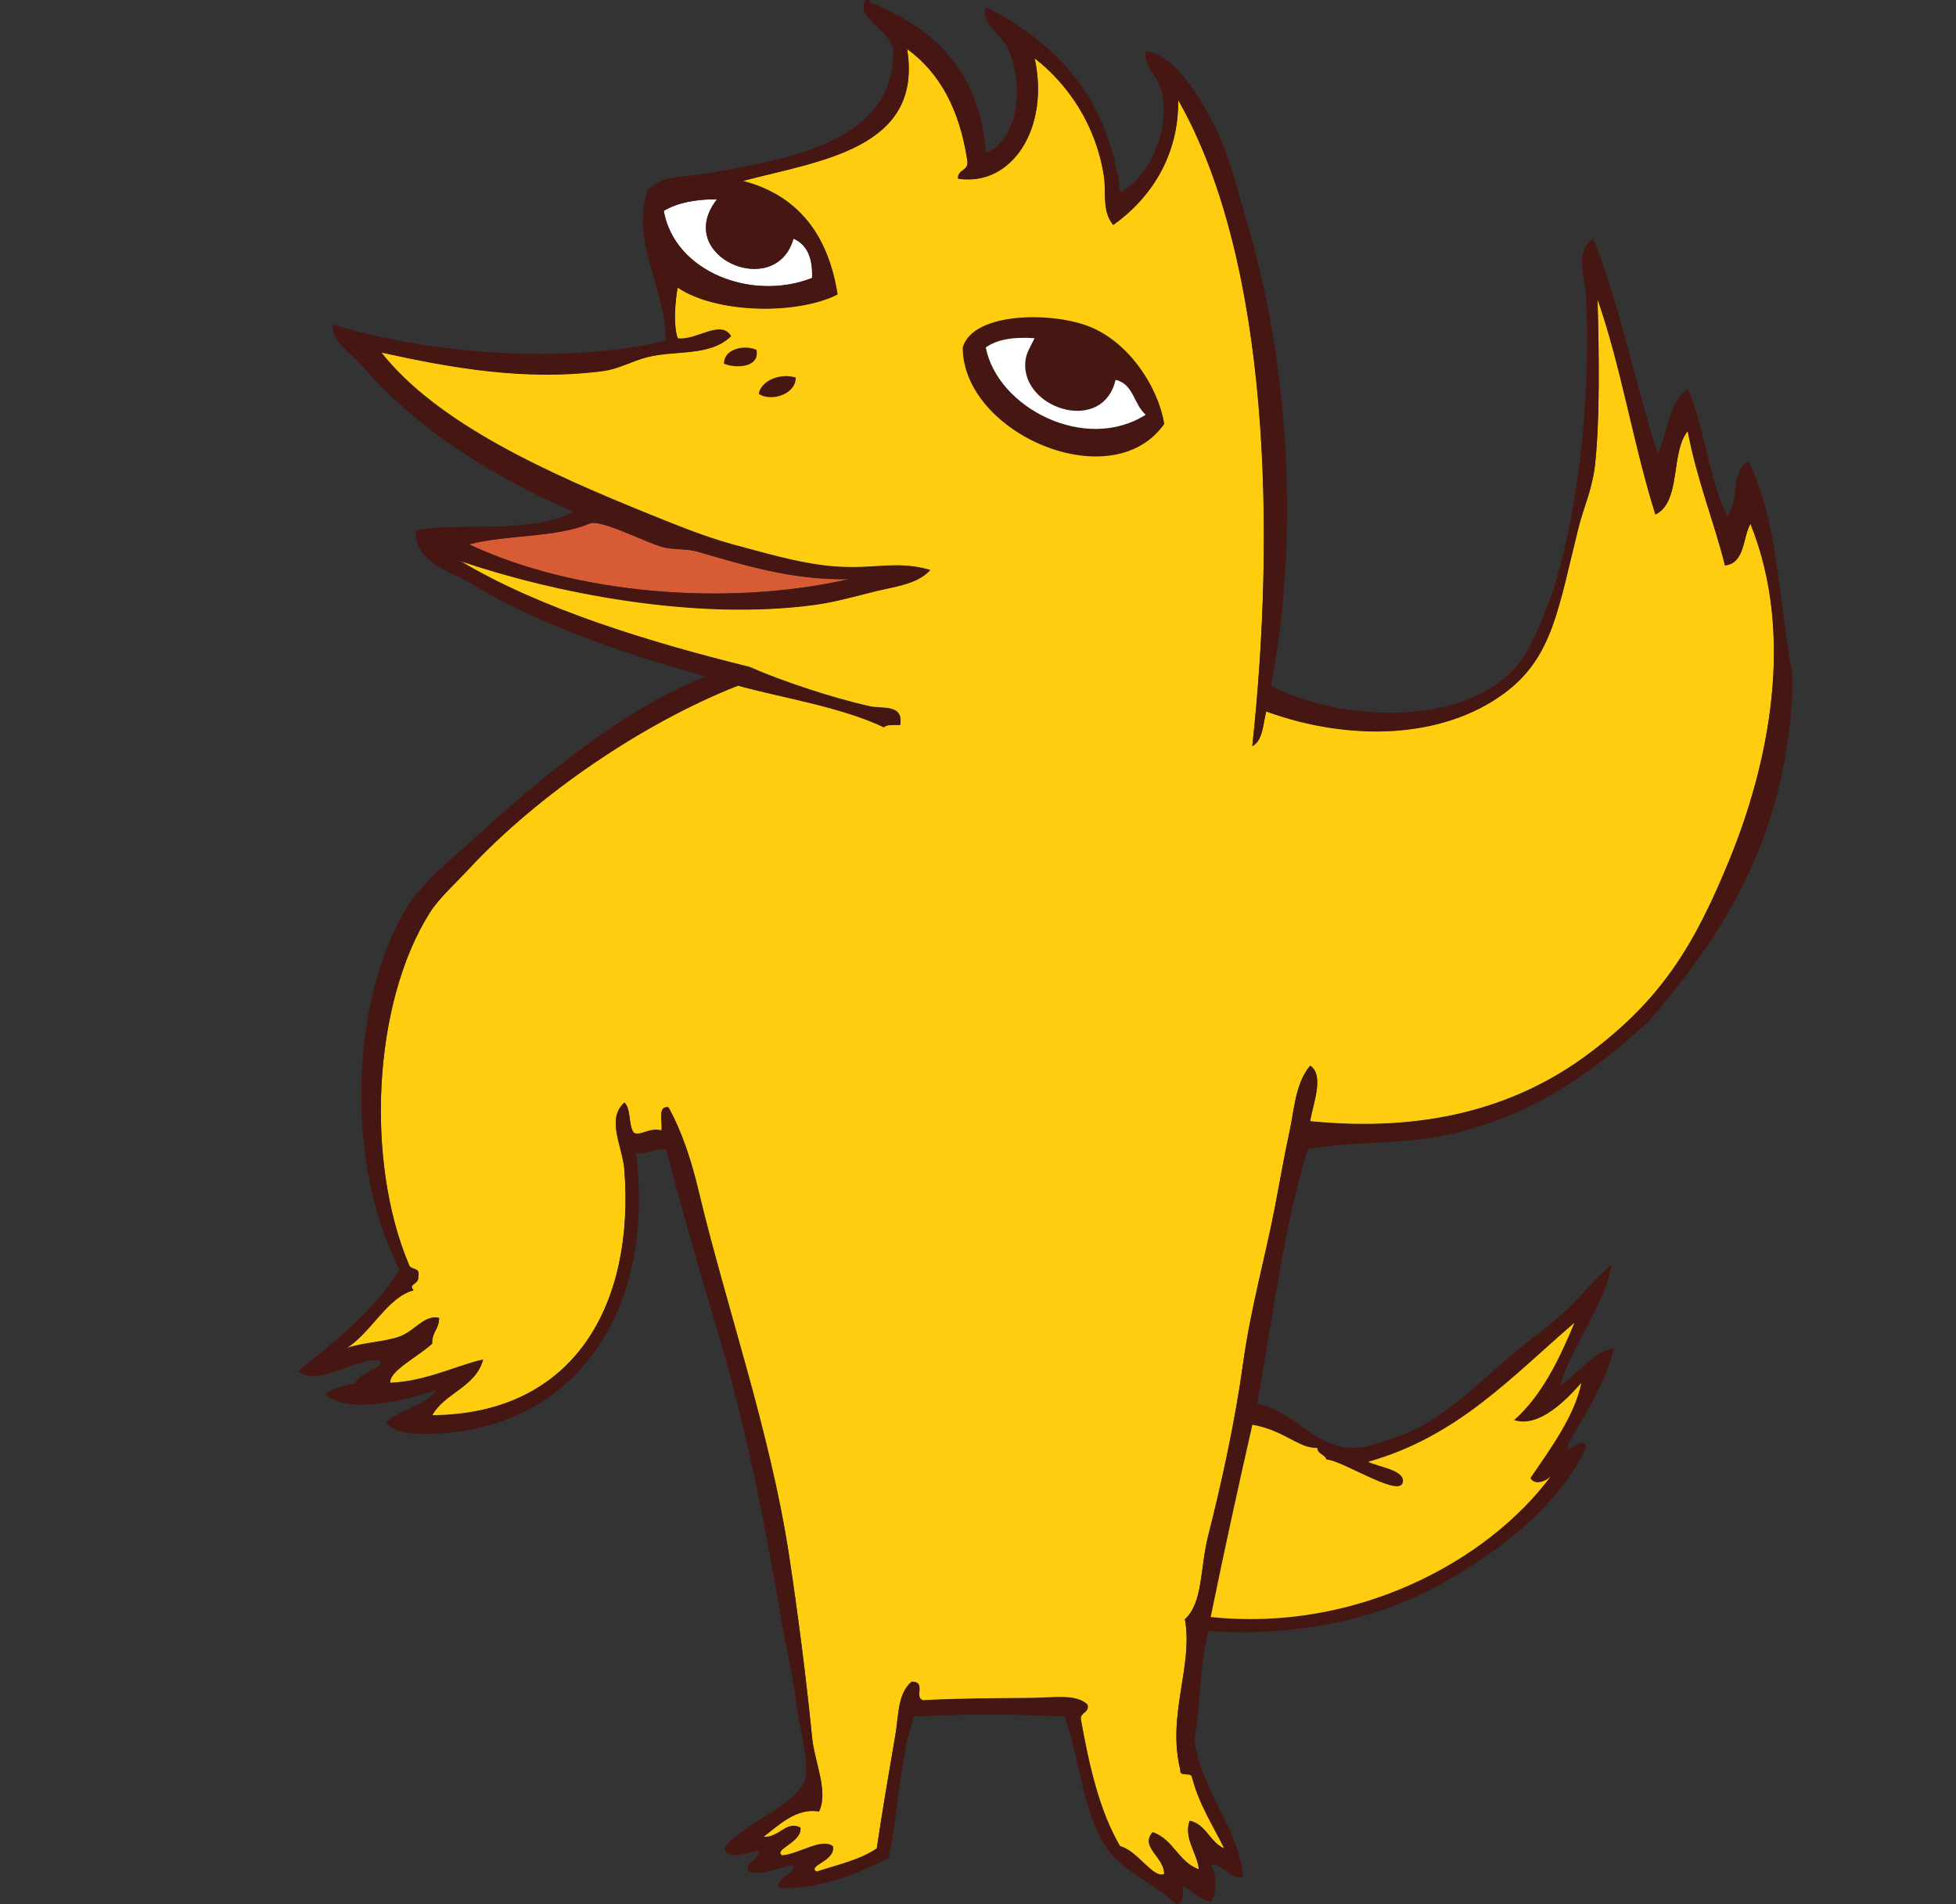
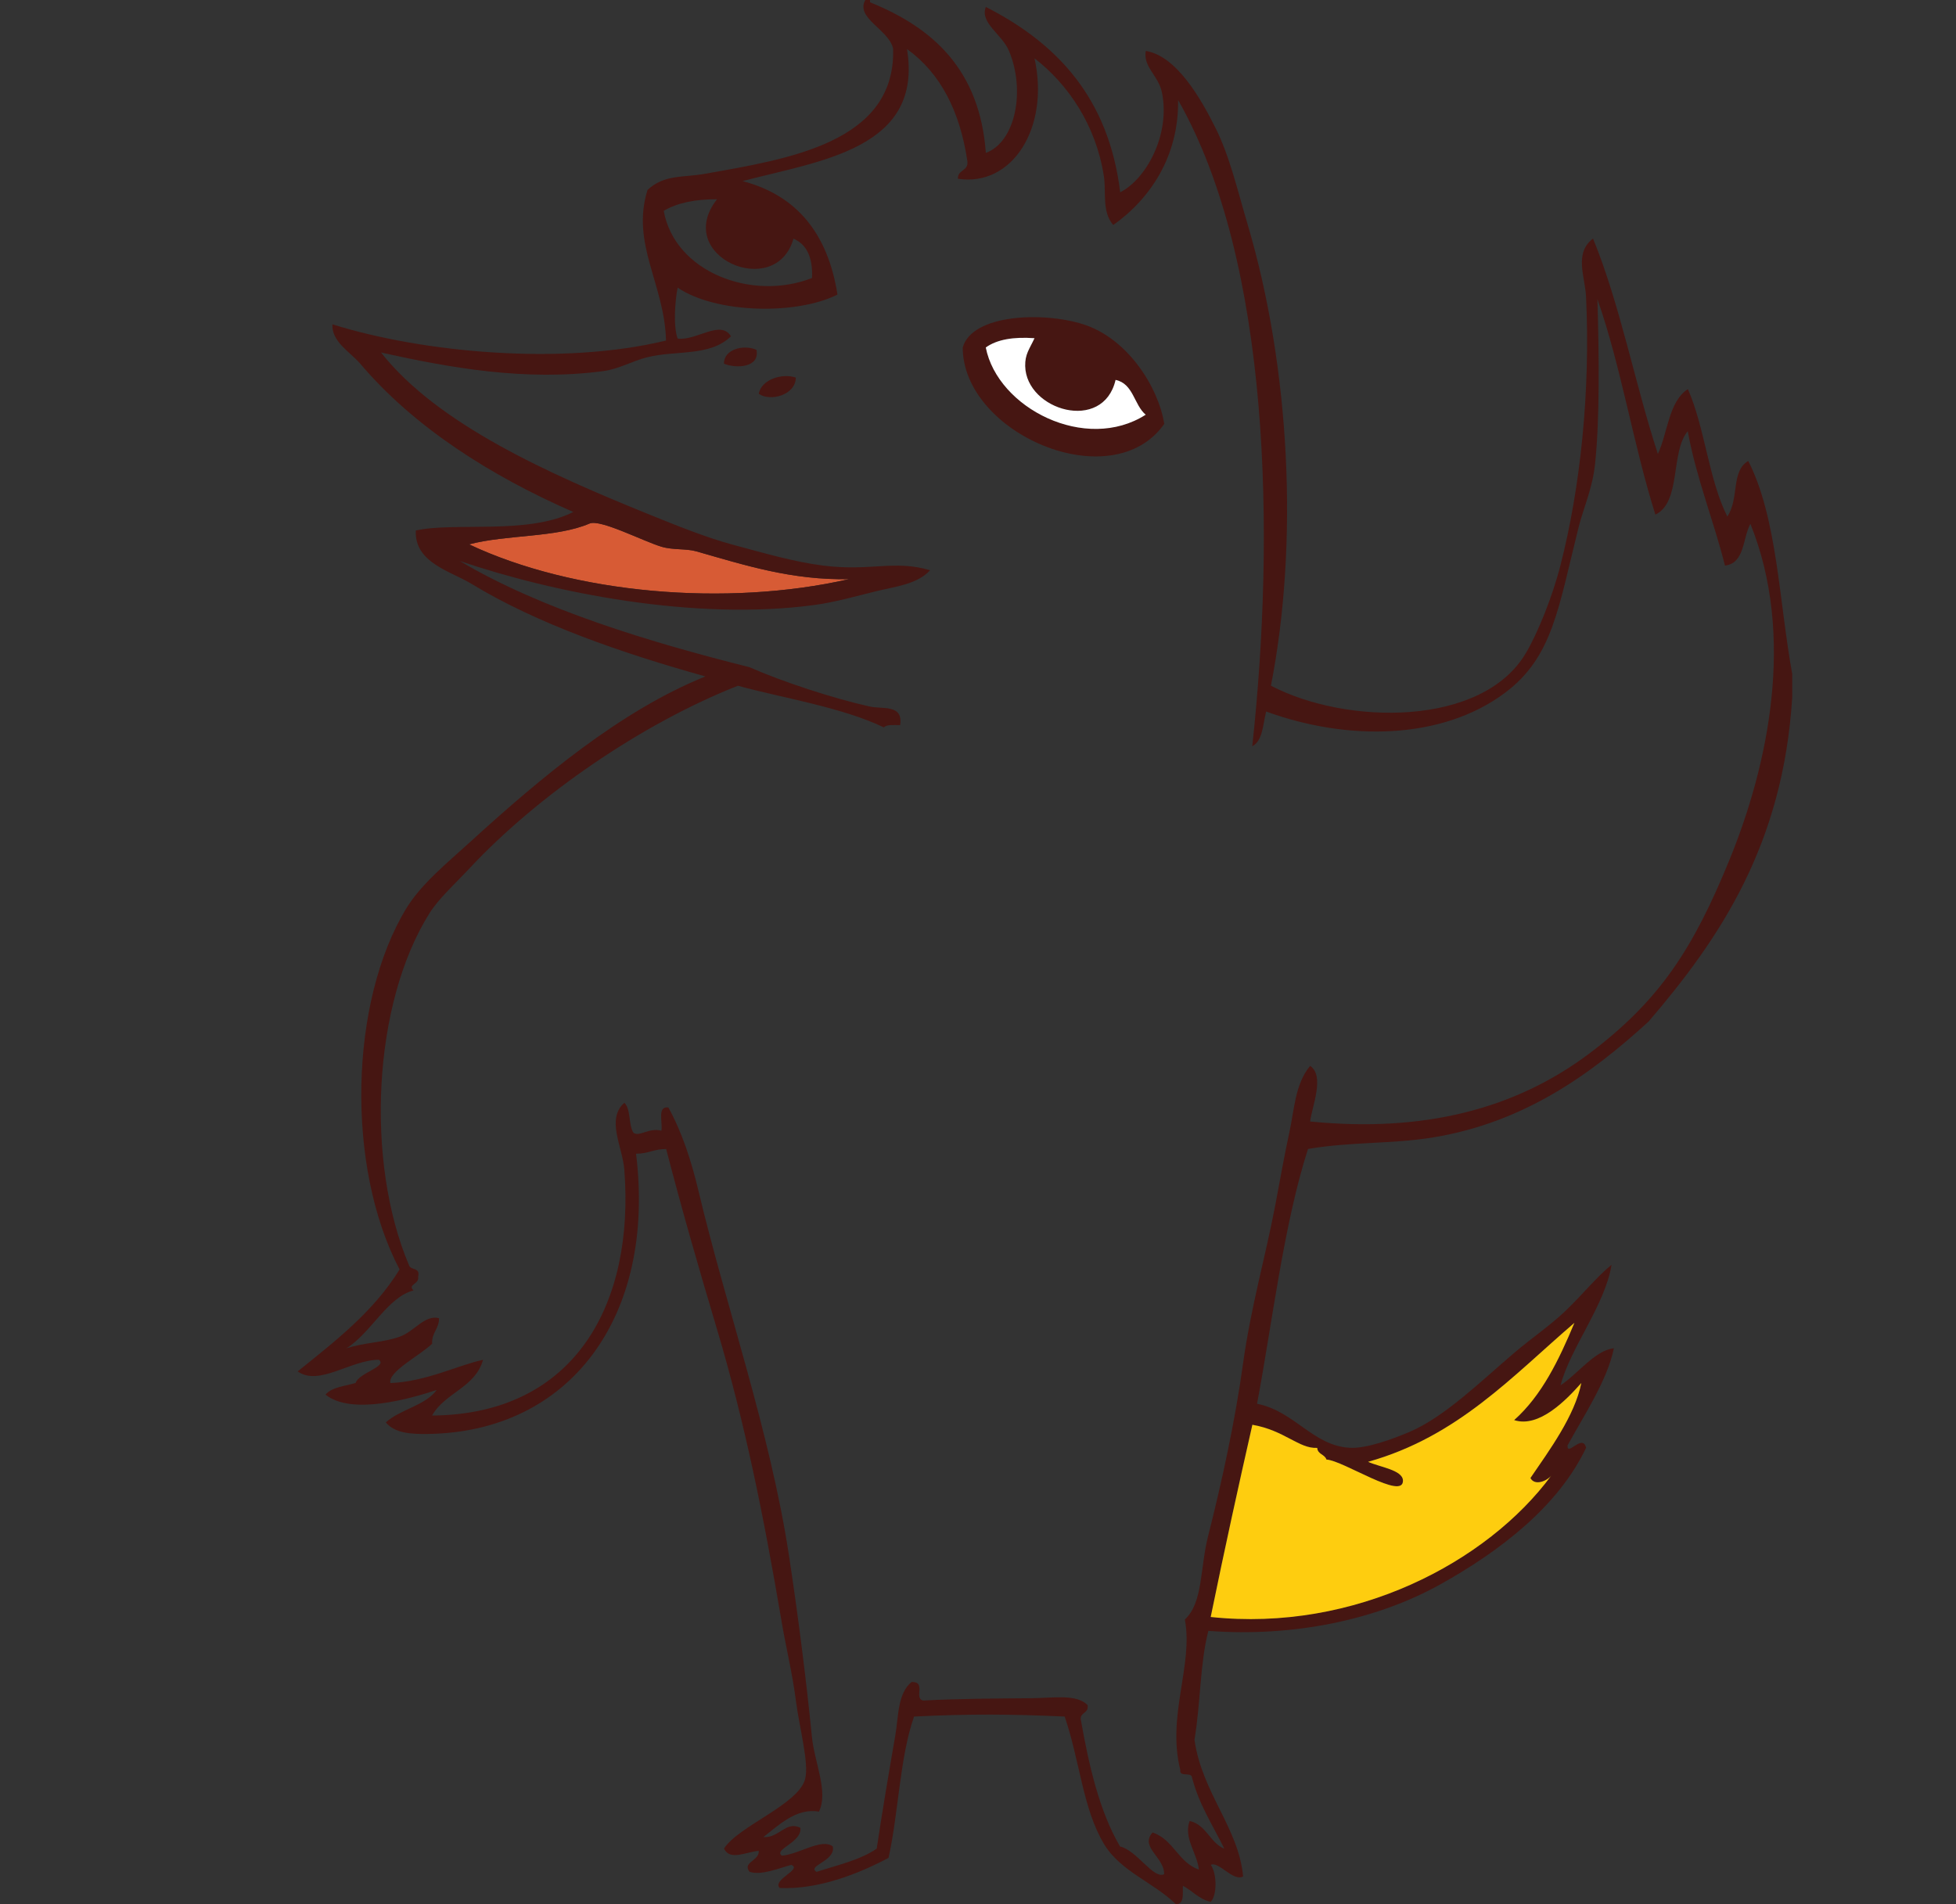
<svg xmlns="http://www.w3.org/2000/svg" version="1.1" x="0px" y="0px" width="36.047px" height="35.099px" viewBox="0 0 36.047 35.099" enable-background="new 0 0 36.047 35.099" xml:space="preserve">
  <rect x="0" y="0" width="36.047" height="35.099" fill="#333333" stroke="none" />
  <g id="Ebene_1" display="none">
    <g display="inline">
      <path fill-rule="evenodd" clip-rule="evenodd" fill="#461612" d="M16.002,0.261c0.028,0,0.056,0,0.083,0    c1.192,0.461,2.071,1.235,2.625,2.333c0.409-0.481,0.075-1.385-0.125-1.875c-0.065-0.144-0.271-0.146-0.25-0.375    c0.579-0.035,0.843,0.599,1.375,0.75c0.085,0.151,0.215,0.257,0.375,0.333c0.479,0.562,0.816,1.267,1.125,2    c0.674-0.346,0.346-1.413,0.25-2c1.079,0.646,1.575,1.923,1.834,3.333c0.26,1.422,0.383,3.068,0.25,4.501    c-0.033,0.352-0.178,0.732-0.209,1.125c-0.039,0.509,0.007,1.043-0.041,1.542c-0.011,0.106-0.162,0.457-0.125,0.542    c0.163,0.372,1.378,0.427,2.083,0.417c1.671-0.025,2.708-0.411,3.792-1.125c0.51-0.335,0.952-0.915,1.459-1.417    c0.49-0.485,0.901-1.049,1.375-1.542c0.762-0.793,1.64-1.473,2.292-2.125c0.355-0.355,0.569-0.975,1.125-1.042    c-0.309,1.081-0.842,2.296-1.291,3.375c0.595-0.113,1.168-0.609,1.708-0.917c-0.161,0.769-0.595,1.266-0.875,1.917    c0.521-0.077,0.753-0.441,1.209-0.583c-0.039,0.655-0.414,1.24-0.667,1.833c-0.52,1.218-1.125,2.33-1.75,3.417    c-0.326,0.565-0.574,1.161-0.876,1.708c-0.413,0.751-1.098,1.401-1.75,2.042c-1.923,1.89-4.584,2.562-7.501,3.459    c-0.338,1.037-0.551,2.199-0.75,3.376c0.7,0.324,1.206,0.77,2.209,0.666c1.82-0.187,3.416-1.406,4.667-2.083    c-0.246,0.754-0.847,1.153-1.209,1.792c0.392-0.013,0.495-0.311,0.876-0.334c0.055,0.53-0.483,0.821-0.667,1.25    c0.187,0.019,0.389-0.164,0.5-0.083c-0.029,0.369-0.293,0.705-0.542,0.958c-1.083,1.101-2.614,1.93-4.459,2.251    c-0.637,0.111-1.34,0.129-1.958,0.25c-0.038,0.754-0.365,1.339-0.334,2.042c0.045,1.011,0.927,1.896,0.667,2.709    c-0.076,0.205-0.216-0.185-0.375-0.167c0,0.139,0,0.277,0,0.417c-0.205,0.089-0.428-0.097-0.459,0.166    c-0.594-0.268-0.985-0.735-1.458-1.125c-0.324-0.856-0.378-1.983-0.625-2.917c-0.878-0.099-1.939-0.022-2.709,0.125    c-0.364,0.935-0.179,2.049-0.458,3.001c-0.593,0.364-1.333,0.583-2.167,0.708c-0.154-0.175,0.144-0.165,0.125-0.333    c-0.314-0.057-0.443,0.213-0.833,0.041c-0.13-0.151,0.082-0.227,0.125-0.333c-0.243-0.009-0.487,0.164-0.708,0.042    c0.389-0.528,1.003-0.831,1.542-1.209c0.142-1.475-0.129-2.555-0.292-3.792c-0.229-1.747-0.485-2.495-0.667-3.667    c-0.385-1.243-0.773-2.688-1.125-4.084c-0.574,0.229-1.054,0.682-1.667,1c-0.577,0.299-1.198,0.526-1.792,0.875    c-1.143,0.671-2.424,1.434-3.751,1.625c-0.746,0.108-2.08,0.107-2.542-0.208c0.022-0.316,0.959-0.064,1.083-0.417    c-0.752,0.126-1.379-0.054-1.958-0.166C1.483,24.205,1,24.213,0.917,23.889c0.66-0.034,1.133-0.256,1.667-0.416    c-0.132-0.196-0.389-0.014-0.625,0c-0.217,0.012-0.524-0.021-0.75-0.042C0.771,23.391,0.153,23.377,0,22.973    c1.178,0.137,2.038-0.514,2.875-1.042c1.645-1.039,3.096-2.424,4.334-3.792c1.749-1.934,3.119-4.269,5.501-5.292    c-1.526-0.727-3.386-1.141-4.876-1.792c-0.025-0.335-0.374-0.348-0.333-0.75c1.528,0.223,3.459,0.071,4.584-0.583    c-1.975-1.567-3.787-3.52-4.251-6.459c0.699,0.59,1.272,1.272,2.084,1.75c0.808,0.476,1.651,0.928,2.625,1.25    C12.487,5.879,12.58,5.581,12.46,5.22c-0.151-0.453-0.635-0.684-0.333-1.333c0.352-0.426,0.922-0.651,1.708-0.708    c0.924-0.067,2.078-0.594,2.458-1.083c0.387-0.498-0.016-1.355-0.375-1.667C15.888,0.314,16.001,0.344,16.002,0.261z M14.46,3.262    c0.744,0.512,1.583,1.133,1.458,2.375c-0.88,0.518-2.454,0.266-3.125-0.25c-0.012,0.401,0.055,0.723,0.167,1    c0.293,0.182,1.178-0.016,1.208,0.292C12.104,6.813,9.895,5.67,8.792,4.595c-0.177-0.173-0.342-0.481-0.5-0.417    c1.172,2.954,3.293,4.958,6.084,6.293c0.738,0.41,1.667,0.376,2.292,0.875c-0.514,0.337-1.237,0.344-1.917,0.5    c-0.395,0.091-0.793,0.249-1.208,0.292c-0.764,0.079-1.483-0.181-2.25-0.083c0.714,0.235,1.364,0.595,1.958,0.625    c0.091,0.035,0.093,0.157,0.208,0.167c0.618,0.138,1.366,0.404,2,0.542c0.201,0.043,0.635-0.046,0.625,0.292    c-0.829-0.155-1.598-0.29-2.417-0.5c-0.186-0.048-0.411-0.21-0.583-0.208c-0.201,0.002-0.656,0.216-0.833,0.333    c-0.828,0.551-1.644,1.263-2.292,1.958c-0.679,0.729-1.234,1.568-1.917,2.375c-1.338,1.582-2.854,3.106-4.625,4.167    c0.044,0.184-0.181,0.097-0.167,0.25c-0.707,0.362-1.332,0.808-2.083,1.125c0.778-0.001,1.69,0.071,2.333-0.125    C3.686,23,3.81,22.795,4,22.889c-0.016,0.381-0.522,0.522-0.875,0.667c-0.407,0.167-0.885,0.262-1.25,0.417    c0.804,0.399,2.184-0.025,2.917,0.083c-0.286,0.408-0.8,0.589-1.292,0.792c2.316,0.278,3.644-0.83,5.167-1.542    c1.325-0.619,2.489-1.368,3.667-2.042c-0.07-0.588-0.458-1.286-0.292-1.834c0.476-0.072,0.187,0.619,0.5,0.709    c-0.018,0.065-0.131,0.035-0.083,0.166c0.165,1.128,0.663,2.211,1.042,3.376c0.254,0.782,0.268,1.733,0.458,2.625    c0.187,0.874,0.37,1.738,0.542,2.542c0.279,1.31,0.582,3.282,0.167,4.543c-0.378-0.09-0.835,0.434-1.167,0.666    c0.328-0.018,0.827-0.266,1-0.166c0.068,0.247-0.455,0.306-0.25,0.417c0.346,0.012,0.558-0.11,0.875-0.125    c0.145,0.104-0.316,0.279-0.083,0.333c0.443-0.112,0.777-0.334,1.167-0.5c0.061-0.867,0.145-1.613,0.25-2.417    c0.053-0.402-0.025-0.876,0.25-1.125c0.178,0.1,0.134,0.234,0.167,0.416c0.842-0.068,1.765-0.105,2.542-0.083    c0.255,0.008,0.612-0.108,0.792,0.167c-0.06,0.187-0.202,0.041-0.333,0.125c0.227,0.796,0.14,1.771,0.416,2.5    c0.081,0.213,0.357,0.471,0.584,0.667c0.131,0.113,0.407,0.326,0.458,0.25c-0.059-0.22-0.297-0.48-0.208-0.708    c0.356,0.102,0.386,0.53,0.708,0.666c0.028-0.334-0.271-0.593-0.083-0.833c0.188,0.029,0.348,0.5,0.458,0.333    c-0.058-0.637-0.42-0.969-0.458-1.625c-0.082-0.057-0.194-0.084-0.208-0.208c0.276-1.568,0.431-3.259,0.583-4.793    c0.139-1.396,0.639-2.805,0.792-4.125c0.088-0.764,0.153-1.264,0.333-1.959c0.102-0.392,0.092-1.265,0.709-1.167    c-0.04,0.517-0.421,0.913-0.334,1.417c1.575-0.322,3.189-0.849,4.584-1.5c0.573-0.268,1.108-0.741,1.667-1.125    c0.578-0.398,1.208-0.766,1.625-1.209c0.378-0.401,0.774-1.028,1.042-1.458c0.118-0.189,0.214-0.403,0.333-0.625    c0.653-1.21,1.384-2.555,1.959-3.75c0.237-0.494,0.416-1.034,0.625-1.542c0.051-0.123,0.154-0.22,0.208-0.333    c-0.63,0.175-0.966,0.646-1.5,0.917c0.14-0.875,0.807-1.222,1-2.042c-0.435,0.232-0.819,0.514-1.333,0.667    c-0.18,0.042-0.13,0.315-0.375,0.292c0.283-1.259,0.91-2.173,1.292-3.334c-0.203-0.052-0.354,0.292-0.5,0.458    c-0.571,0.651-1.169,1.127-1.792,1.708c-0.534,0.498-0.99,1.148-1.542,1.709c-0.546,0.554-1.119,1.122-1.667,1.625    c-0.339,0.311-0.812,0.594-1.209,0.708c-1.576,0.456-3.389,0.822-4.917,0.292c-0.105,0.256,0.043,0.765-0.167,0.917    c-0.245-0.166,0.044-0.822-0.083-1.125c0.449-3.645,0.93-8.233-1-10.585c0.111,0.838-0.246,1.556-0.875,1.792    c-0.326-0.708-0.763-1.722-1.292-2.375c-0.117-0.145-0.509-0.527-0.583-0.458c0.316,0.787,0.053,2.147-0.792,1.958    c-0.059-0.184,0.141-0.109,0.125-0.25c-0.506-0.786-1.077-1.729-1.917-2.042C17.52,2.028,15.578,3.068,14.46,3.262z M12.501,4.095    c0.544,0.927,1.777,1.546,3.167,1.25c-0.188-0.422-0.298-0.924-0.667-1.167C14.76,5.13,13.02,4.524,13.585,3.637    C13.11,3.675,12.746,3.825,12.501,4.095z M13.21,10.263c-0.255-0.123-0.708-0.364-0.833-0.333    c-1.162,0.285-2.515,0.867-4.042,0.792c1.636,0.961,5.119,1.158,7.251,0.5C14.622,10.971,14.01,10.646,13.21,10.263z     M27.92,25.848c0.196-0.301,0.575-0.656,0.792-0.958c0.051-0.071,0.242-0.3,0.125-0.25c-0.981,0.754-2.386,1.086-3.625,1.583    c0.211,0.012,0.423,0.021,0.458,0.208c-0.157-0.018-0.195,0.083-0.292,0.125c-0.961-0.245-1.951-0.546-2.667-0.916    c-0.263,1.214-0.37,2.497-0.5,3.917c0.403,0.021,0.955,0.001,1.375-0.042c2.025-0.205,3.667-1.087,4.751-2.125    c0.169-0.162,0.368-0.424,0.334-0.542c-0.339,0.015-0.622,0.287-0.917,0.209c0.366-0.426,0.953-0.853,1.125-1.334    c-0.403,0.139-0.812,0.494-1.292,0.417C27.556,25.901,27.809,25.945,27.92,25.848z" />
      <path fill-rule="evenodd" clip-rule="evenodd" fill="#FFFFFF" d="M13.585,3.637C13.02,4.524,14.76,5.13,15.002,4.178    c0.368,0.243,0.478,0.745,0.667,1.167c-1.39,0.296-2.623-0.323-3.167-1.25C12.746,3.825,13.11,3.675,13.585,3.637z" />
      <path fill-rule="evenodd" clip-rule="evenodd" fill="#461612" d="M21.461,8.096c-0.605,0.716-2.275,0.659-3.125,0.083    c-0.365-0.248-0.838-0.778-0.917-1c-0.054-0.152-0.057-0.797,0.083-1c0.239-0.345,1.31-0.505,1.959-0.333    c0.426,0.113,0.859,0.418,1.125,0.667C21,6.899,21.299,7.448,21.461,8.096z M18.002,6.387c0.216,1.218,1.389,1.688,2.875,1.5    c-0.087-0.455-0.35-0.733-0.584-1.042c-0.3,0.885-1.989,0.455-1.458-0.625C18.429,6.216,18.276,6.235,18.002,6.387z" />
      <path fill-rule="evenodd" clip-rule="evenodd" fill="#FFFFFF" d="M18.835,6.22c-0.53,1.08,1.159,1.51,1.458,0.625    c0.234,0.308,0.497,0.586,0.584,1.042c-1.486,0.188-2.659-0.282-2.875-1.5C18.276,6.235,18.429,6.216,18.835,6.22z" />
      <path fill-rule="evenodd" clip-rule="evenodd" fill="#461612" d="M14.46,6.846c0.03,0.355-0.404,0.448-0.708,0.333    C13.833,6.923,14.194,6.784,14.46,6.846z" />
      <path fill-rule="evenodd" clip-rule="evenodd" fill="#461612" d="M14.96,7.637c-0.141,0.256-0.432,0.312-0.792,0.25    C14.181,7.559,14.872,7.256,14.96,7.637z" />
-       <path fill-rule="evenodd" clip-rule="evenodd" fill="#D75B35" d="M15.585,11.221c-2.133,0.658-5.615,0.461-7.251-0.5    c1.528,0.075,2.88-0.507,4.042-0.792c0.125-0.031,0.579,0.211,0.833,0.333C14.01,10.646,14.622,10.971,15.585,11.221z" />
+       <path fill-rule="evenodd" clip-rule="evenodd" fill="#D75B35" d="M15.585,11.221c1.528,0.075,2.88-0.507,4.042-0.792c0.125-0.031,0.579,0.211,0.833,0.333C14.01,10.646,14.622,10.971,15.585,11.221z" />
      <path fill-rule="evenodd" clip-rule="evenodd" fill="#FECD0F" d="M16.544,0.803c0.84,0.312,1.411,1.256,1.917,2.042    c0.016,0.141-0.184,0.066-0.125,0.25c0.845,0.189,1.109-1.171,0.792-1.958c0.074-0.069,0.466,0.314,0.583,0.458    c0.529,0.653,0.966,1.667,1.292,2.375c0.629-0.236,0.986-0.954,0.875-1.792c1.93,2.352,1.449,6.94,1,10.585    c0.127,0.303-0.162,0.959,0.083,1.125c0.21-0.152,0.062-0.661,0.167-0.917c1.528,0.531,3.341,0.164,4.917-0.292    c0.396-0.115,0.87-0.397,1.209-0.708c0.548-0.503,1.121-1.071,1.667-1.625c0.552-0.561,1.008-1.211,1.542-1.709    c0.623-0.582,1.221-1.057,1.792-1.708c0.146-0.167,0.297-0.511,0.5-0.458c-0.382,1.161-1.009,2.075-1.292,3.334    c0.245,0.023,0.195-0.249,0.375-0.292c0.514-0.153,0.898-0.435,1.333-0.667c-0.193,0.82-0.86,1.167-1,2.042    c0.534-0.271,0.87-0.742,1.5-0.917c-0.054,0.113-0.157,0.21-0.208,0.333c-0.209,0.508-0.388,1.048-0.625,1.542    c-0.575,1.196-1.306,2.54-1.959,3.75c-0.119,0.222-0.215,0.436-0.333,0.625c-0.268,0.431-0.664,1.058-1.042,1.458    c-0.417,0.443-1.047,0.811-1.625,1.209c-0.559,0.384-1.094,0.857-1.667,1.125c-1.395,0.651-3.009,1.178-4.584,1.5    c-0.087-0.504,0.294-0.9,0.334-1.417c-0.617-0.098-0.607,0.775-0.709,1.167c-0.18,0.695-0.245,1.195-0.333,1.959    c-0.153,1.32-0.653,2.729-0.792,4.125c-0.152,1.534-0.307,3.225-0.583,4.793c0.014,0.124,0.126,0.151,0.208,0.208    c0.038,0.656,0.4,0.988,0.458,1.625c-0.11,0.167-0.27-0.304-0.458-0.333c-0.188,0.24,0.111,0.499,0.083,0.833    c-0.322-0.136-0.352-0.564-0.708-0.666c-0.089,0.228,0.149,0.488,0.208,0.708c-0.051,0.076-0.327-0.137-0.458-0.25    c-0.227-0.196-0.503-0.454-0.584-0.667c-0.276-0.729-0.189-1.704-0.416-2.5c0.131-0.084,0.273,0.062,0.333-0.125    c-0.18-0.275-0.537-0.159-0.792-0.167c-0.777-0.022-1.7,0.015-2.542,0.083c-0.033-0.182,0.011-0.316-0.167-0.416    c-0.275,0.249-0.197,0.723-0.25,1.125c-0.105,0.804-0.189,1.55-0.25,2.417c-0.39,0.166-0.724,0.388-1.167,0.5    c-0.233-0.054,0.229-0.229,0.083-0.333c-0.318,0.015-0.529,0.137-0.875,0.125c-0.205-0.111,0.318-0.17,0.25-0.417    c-0.173-0.1-0.672,0.148-1,0.166c0.332-0.232,0.789-0.756,1.167-0.666c0.416-1.261,0.113-3.233-0.167-4.543    c-0.172-0.804-0.355-1.668-0.542-2.542c-0.191-0.892-0.204-1.843-0.458-2.625c-0.378-1.165-0.877-2.248-1.042-3.376    c-0.048-0.131,0.065-0.101,0.083-0.166c-0.313-0.09-0.024-0.781-0.5-0.709c-0.166,0.548,0.222,1.246,0.292,1.834    c-1.178,0.674-2.342,1.423-3.667,2.042c-1.524,0.712-2.851,1.82-5.167,1.542c0.492-0.203,1.006-0.384,1.292-0.792    c-0.733-0.108-2.113,0.316-2.917-0.083c0.365-0.155,0.843-0.25,1.25-0.417C3.478,23.412,3.984,23.27,4,22.889    C3.81,22.795,3.686,23,3.5,23.056c-0.644,0.196-1.555,0.124-2.333,0.125c0.752-0.317,1.376-0.763,2.083-1.125    c-0.014-0.153,0.211-0.066,0.167-0.25c1.771-1.062,3.288-2.586,4.625-4.167c0.683-0.807,1.238-1.647,1.917-2.375    c0.648-0.696,1.464-1.407,2.292-1.958c0.177-0.118,0.633-0.332,0.833-0.333c0.172-0.001,0.398,0.161,0.583,0.208    c0.819,0.21,1.588,0.345,2.417,0.5c0.01-0.337-0.424-0.248-0.625-0.292c-0.634-0.138-1.382-0.404-2-0.542    c-0.116-0.009-0.118-0.132-0.208-0.167c-0.594-0.03-1.244-0.39-1.958-0.625c0.768-0.098,1.487,0.162,2.25,0.083    c0.415-0.042,0.814-0.201,1.208-0.292c0.679-0.156,1.402-0.163,1.917-0.5c-0.625-0.499-1.554-0.465-2.292-0.875    c-2.791-1.335-4.913-3.339-6.084-6.293c0.158-0.064,0.323,0.244,0.5,0.417c1.103,1.075,3.312,2.218,5.376,2.083    c-0.031-0.308-0.915-0.109-1.208-0.292c-0.112-0.277-0.179-0.599-0.167-1c0.672,0.516,2.246,0.768,3.125,0.25    c0.125-1.243-0.715-1.864-1.458-2.375C15.578,3.068,17.52,2.028,16.544,0.803z M20.586,6.512    c-0.266-0.249-0.699-0.554-1.125-0.667c-0.649-0.172-1.72-0.011-1.959,0.333c-0.14,0.203-0.137,0.848-0.083,1    c0.078,0.223,0.551,0.752,0.917,1c0.85,0.576,2.52,0.633,3.125-0.083C21.299,7.448,21,6.899,20.586,6.512z M13.751,7.179    c0.305,0.115,0.738,0.022,0.708-0.333C14.194,6.784,13.833,6.923,13.751,7.179z M14.168,7.887c0.36,0.062,0.651,0.006,0.792-0.25    C14.872,7.256,14.181,7.559,14.168,7.887z" />
      <path fill-rule="evenodd" clip-rule="evenodd" fill="#FECD0F" d="M27.587,26.14c0.48,0.077,0.889-0.278,1.292-0.417    c-0.172,0.481-0.759,0.908-1.125,1.334c0.295,0.078,0.578-0.194,0.917-0.209c0.034,0.118-0.165,0.38-0.334,0.542    c-1.084,1.038-2.726,1.92-4.751,2.125c-0.42,0.043-0.972,0.062-1.375,0.042c0.13-1.42,0.237-2.703,0.5-3.917    c0.716,0.37,1.706,0.671,2.667,0.916c0.097-0.042,0.135-0.143,0.292-0.125c-0.035-0.187-0.247-0.196-0.458-0.208    c1.239-0.497,2.644-0.829,3.625-1.583c0.117-0.05-0.074,0.179-0.125,0.25c-0.217,0.302-0.596,0.657-0.792,0.958    C27.809,25.945,27.556,25.901,27.587,26.14z" />
    </g>
  </g>
  <g id="Ebene_2">
    <g>
-       <path fill-rule="evenodd" clip-rule="evenodd" fill="#FFFFFF" d="M13.214,3.673c-0.825,1.051,1.084,1.878,1.409,0.726    c0.248,0.107,0.358,0.353,0.342,0.725c-1.111,0.438-2.534-0.114-2.733-1.238C12.483,3.738,12.815,3.671,13.214,3.673z" />
      <path fill-rule="evenodd" clip-rule="evenodd" fill="#461612" d="M21.456,7.814c-0.961,1.367-3.712,0.18-3.714-1.41    c0.174-0.61,1.466-0.665,2.22-0.427C20.782,6.237,21.349,7.137,21.456,7.814z M18.167,6.405c0.219,1.118,1.839,1.945,2.947,1.239    c-0.217-0.181-0.225-0.573-0.555-0.641c-0.229,0.981-1.648,0.563-1.666-0.256c-0.004-0.218,0.076-0.308,0.172-0.513    C18.68,6.206,18.374,6.256,18.167,6.405z" />
      <path fill-rule="evenodd" clip-rule="evenodd" fill="#FFFFFF" d="M19.065,6.234c-0.096,0.205-0.176,0.294-0.172,0.513    c0.018,0.819,1.438,1.237,1.666,0.256c0.33,0.068,0.338,0.46,0.555,0.641c-1.107,0.707-2.728-0.121-2.947-1.239    C18.374,6.256,18.68,6.206,19.065,6.234z" />
      <path fill-rule="evenodd" clip-rule="evenodd" fill="#461612" d="M13.941,6.448c0.066,0.333-0.38,0.347-0.599,0.256    C13.338,6.433,13.711,6.346,13.941,6.448z" />
      <path fill-rule="evenodd" clip-rule="evenodd" fill="#461612" d="M14.666,6.96c-0.002,0.322-0.471,0.448-0.683,0.299    C14.028,6.998,14.411,6.872,14.666,6.96z" />
      <path fill-rule="evenodd" clip-rule="evenodd" fill="#D75B35" d="M15.648,10.675c-2.263,0.515-5.074,0.27-7.003-0.641    c0.685-0.182,1.606-0.12,2.22-0.384c0.197-0.085,0.982,0.324,1.324,0.427c0.211,0.064,0.453,0.032,0.641,0.085    C13.723,10.417,14.591,10.697,15.648,10.675z" />
-       <path fill-rule="evenodd" clip-rule="evenodd" fill="#FECD0F" d="M8.475,10.333c1.725,0.586,4.325,1.108,6.533,0.812    c0.382-0.051,0.778-0.165,1.152-0.257c0.34-0.083,0.749-0.126,0.983-0.384c-0.669-0.196-1.085,0.024-1.964-0.085    c-0.537-0.067-1.104-0.233-1.666-0.384c-0.494-0.133-1.025-0.348-1.537-0.555c-1.861-0.755-3.906-1.664-4.952-2.989    c1.259,0.277,2.654,0.535,4.099,0.342c0.291-0.04,0.53-0.188,0.812-0.256c0.525-0.13,1.153-0.008,1.538-0.385    c-0.19-0.315-0.646,0.091-0.983,0.042c-0.084-0.238-0.047-0.694,0-0.939c0.699,0.474,2.18,0.512,2.946,0.128    c-0.174-1.106-0.734-1.828-1.75-2.092c1.43-0.376,3.333-0.592,3.031-2.434c0.612,0.441,0.972,1.135,1.11,2.049    c0.039,0.209-0.179,0.163-0.171,0.342c1.004,0.153,1.694-0.946,1.411-2.22c0.617,0.477,1.135,1.231,1.279,2.177    c0.045,0.296-0.041,0.647,0.172,0.896c0.678-0.48,1.211-1.264,1.195-2.305c1.709,2.999,1.787,8.033,1.367,11.913    c0.195-0.104,0.195-0.4,0.256-0.641c1.504,0.549,3.236,0.525,4.398-0.342c0.889-0.663,0.984-1.56,1.365-3.074    c0.086-0.337,0.252-0.698,0.299-1.153c0.086-0.821,0.074-1.968,0.043-3.031c0.438,1.243,0.664,2.695,1.068,3.971    c0.48-0.232,0.273-1.149,0.596-1.538c0.164,0.89,0.475,1.635,0.686,2.477c0.369-0.043,0.322-0.503,0.469-0.769    c0.832,2.06,0.332,4.438-0.385,6.191c-0.668,1.637-1.283,2.599-2.604,3.587c-1.344,1.002-3.02,1.447-5.125,1.238    c0.035-0.277,0.275-0.844,0-1.025c-0.279,0.336-0.291,0.816-0.385,1.238c-0.094,0.432-0.17,0.875-0.256,1.324    c-0.188,0.988-0.447,1.863-0.598,2.945c-0.141,1.023-0.385,2.154-0.641,3.16c-0.15,0.596-0.092,1.229-0.428,1.537    c0.158,0.85-0.336,1.77-0.084,2.775c-0.021,0.135,0.195,0.033,0.213,0.129c0.131,0.51,0.389,0.893,0.598,1.322    c-0.27-0.113-0.326-0.439-0.639-0.512c-0.117,0.312,0.139,0.594,0.17,0.896c-0.381-0.131-0.469-0.557-0.854-0.684    c-0.24,0.271,0.223,0.457,0.213,0.77c-0.199,0.094-0.498-0.438-0.812-0.512c-0.379-0.646-0.57-1.479-0.725-2.35    c-0.002-0.129,0.152-0.102,0.127-0.256c-0.201-0.207-0.623-0.131-1.023-0.127c-0.696,0.006-1.373,0.008-2.007,0.043    c-0.18-0.041,0.066-0.348-0.213-0.342c-0.259,0.207-0.241,0.639-0.3,0.982c-0.11,0.643-0.233,1.357-0.343,2.09    c-0.303,0.209-0.722,0.303-1.109,0.428c-0.186-0.113,0.358-0.199,0.299-0.469c-0.208-0.158-0.631,0.15-0.938,0.17    c-0.161-0.117,0.374-0.242,0.341-0.512c-0.263-0.137-0.395,0.193-0.683,0.17c0.271-0.207,0.607-0.545,1.025-0.469    c0.18-0.357-0.083-0.916-0.128-1.367c-0.108-1.096-0.268-2.332-0.427-3.373c-0.347-2.27-1.163-4.588-1.665-6.703    c-0.129-0.543-0.3-1.076-0.555-1.537c-0.209-0.025-0.103,0.268-0.128,0.428c-0.234-0.059-0.396,0.115-0.513,0.041    c-0.099-0.143-0.045-0.438-0.17-0.555c-0.341,0.305-0.033,0.807,0,1.238c0.189,2.445-0.892,4.506-3.543,4.527    c0.234-0.422,0.796-0.514,0.939-1.027c-0.451,0.094-1.05,0.402-1.708,0.428c-0.047-0.209,0.544-0.506,0.77-0.725    c-0.01-0.209,0.13-0.27,0.127-0.471c-0.27-0.066-0.447,0.242-0.726,0.342c-0.298,0.107-0.659,0.105-0.982,0.215    c0.457-0.287,0.761-0.947,1.238-1.068c-0.116-0.117,0.111-0.105,0.085-0.256c0.046-0.176-0.147-0.109-0.171-0.215    c-0.802-1.898-0.671-4.816,0.385-6.49c0.163-0.26,0.467-0.534,0.726-0.812c1.267-1.361,3.193-2.68,4.953-3.373    c0.792,0.219,1.917,0.395,2.69,0.768c0.055-0.059,0.186-0.041,0.299-0.042c0.064-0.389-0.33-0.292-0.555-0.342    c-0.685-0.151-1.624-0.462-2.221-0.726C12.002,11.844,9.979,11.236,8.475,10.333z M19.962,5.978    c-0.754-0.238-2.046-0.184-2.22,0.427c0.002,1.589,2.753,2.777,3.714,1.41C21.349,7.137,20.782,6.237,19.962,5.978z M13.342,6.704    c0.219,0.091,0.665,0.076,0.599-0.256C13.711,6.346,13.338,6.433,13.342,6.704z M13.983,7.259    c0.211,0.149,0.681,0.023,0.683-0.299C14.411,6.872,14.028,6.998,13.983,7.259z" />
      <path fill-rule="evenodd" clip-rule="evenodd" fill="#461612" d="M15.947,0c0.028,0,0.058,0,0.086,0c0,0.015,0,0.029,0,0.042    c1.166,0.47,2.024,1.249,2.135,2.776c0.545-0.198,0.734-1.146,0.427-1.879c-0.13-0.311-0.542-0.516-0.427-0.811    c1.3,0.663,2.263,1.665,2.476,3.416c0.473-0.237,0.928-1.056,0.77-1.836c-0.066-0.323-0.348-0.466-0.299-0.769    c0.568,0.089,1.018,0.884,1.281,1.41c0.264,0.523,0.408,1.152,0.598,1.792c0.785,2.653,0.941,5.876,0.428,8.498    c1.391,0.728,3.891,0.762,4.697-0.599c0.219-0.369,0.49-1.037,0.639-1.622c0.365-1.42,0.555-3.2,0.471-4.954    c-0.018-0.364-0.225-0.799,0.129-1.067c0.5,1.221,0.771,2.672,1.195,3.971c0.184-0.398,0.199-0.967,0.553-1.196    c0.314,0.712,0.383,1.668,0.727,2.349c0.225-0.338,0.062-0.833,0.385-1.025c0.535,1.044,0.568,2.593,0.811,3.928    c0,0.142,0,0.284,0,0.427c-0.168,2.706-1.32,4.431-2.646,5.977c-1.074,0.984-2.305,1.863-3.971,2.137    c-0.766,0.125-1.498,0.076-2.307,0.213c-0.451,1.402-0.666,3.258-0.939,4.697c0.688,0.133,1.031,0.775,1.709,0.811    c0.303,0.018,0.785-0.158,1.111-0.297c0.648-0.281,1.303-0.928,1.92-1.453c0.324-0.275,0.652-0.496,0.939-0.768    c0.322-0.307,0.57-0.623,0.854-0.855c-0.117,0.74-0.764,1.539-0.939,2.221c0.318-0.209,0.635-0.646,0.982-0.682    c-0.121,0.594-0.553,1.238-0.854,1.791c-0.01,0.213,0.279-0.227,0.342,0.043c-0.51,1.078-1.59,1.908-2.691,2.52    c-1.17,0.652-2.703,0.973-4.27,0.855c-0.156,0.596-0.145,1.363-0.256,2.006c0.137,0.977,0.816,1.629,0.896,2.52    c-0.186,0.102-0.445-0.285-0.596-0.213c0.109,0.145,0.125,0.545,0,0.682c-0.221-0.051-0.336-0.205-0.514-0.297    c-0.006,0.15,0.031,0.342-0.129,0.34c-0.406-0.4-1.018-0.602-1.324-1.109c-0.391-0.652-0.445-1.531-0.725-2.35    c-0.979-0.045-1.749-0.051-2.776,0c-0.265,0.76-0.284,1.768-0.47,2.605c-0.541,0.287-1.289,0.588-2.007,0.555    c-0.142-0.154,0.426-0.344,0.214-0.426c-0.221,0.059-0.555,0.201-0.769,0.127c-0.137-0.18,0.18-0.197,0.171-0.385    c-0.225,0.014-0.533,0.191-0.641-0.043c0.269-0.418,1.367-0.809,1.494-1.279c0.079-0.285-0.108-0.961-0.17-1.451    c-0.06-0.479-0.189-1.016-0.255-1.41c-0.344-2.031-0.689-3.721-1.196-5.424c-0.345-1.156-0.655-2.232-0.939-3.33    c-0.217-0.004-0.338,0.09-0.555,0.086c0.368,3.01-1.222,5.135-3.843,5.166c-0.29,0.004-0.602-0.01-0.769-0.213    c0.269-0.244,0.721-0.305,0.939-0.598c-0.485,0.16-1.567,0.473-2.05,0.086c0.117-0.141,0.357-0.154,0.555-0.215    c0.054-0.184,0.595-0.303,0.427-0.428c-0.521,0.004-1.101,0.494-1.495,0.215c0.695-0.559,1.401-1.104,1.878-1.879    c-0.995-1.896-0.925-4.939,0.128-6.662c0.272-0.445,0.753-0.835,1.195-1.238c1.263-1.151,2.749-2.401,4.313-3.031    c-1.531-0.428-3.098-0.967-4.313-1.708c-0.378-0.231-1.053-0.388-1.024-0.982c0.719-0.16,2.06,0.084,2.903-0.341    C9.036,8.769,7.625,7.868,6.639,6.704C6.456,6.489,6.109,6.302,6.126,5.978c1.668,0.523,4.238,0.763,6.148,0.299    c-0.025-1.036-0.651-1.781-0.341-2.776c0.314-0.29,0.643-0.223,1.068-0.299c1.51-0.27,3.512-0.568,3.458-2.306    C16.384,0.546,15.759,0.335,15.947,0z M13.812,12.298c0.597,0.264,1.536,0.574,2.221,0.726c0.225,0.05,0.619-0.047,0.555,0.342    c-0.113,0.001-0.244-0.017-0.299,0.042c-0.773-0.373-1.897-0.549-2.69-0.768c-1.76,0.693-3.686,2.012-4.953,3.373    c-0.259,0.277-0.562,0.552-0.726,0.812c-1.056,1.673-1.187,4.591-0.385,6.49c0.024,0.105,0.217,0.039,0.171,0.215    c0.025,0.15-0.202,0.139-0.085,0.256c-0.478,0.121-0.781,0.781-1.238,1.068c0.323-0.109,0.684-0.107,0.982-0.215    c0.279-0.1,0.457-0.408,0.726-0.342c0.002,0.201-0.138,0.262-0.127,0.471c-0.226,0.219-0.817,0.516-0.77,0.725    c0.659-0.025,1.258-0.334,1.708-0.428c-0.143,0.514-0.705,0.605-0.939,1.027c2.651-0.021,3.732-2.082,3.543-4.527    c-0.033-0.432-0.341-0.934,0-1.238c0.125,0.117,0.072,0.412,0.17,0.555c0.117,0.074,0.279-0.1,0.513-0.041    c0.026-0.16-0.081-0.453,0.128-0.428c0.255,0.461,0.426,0.994,0.555,1.537c0.502,2.115,1.318,4.434,1.665,6.703    c0.159,1.041,0.319,2.277,0.427,3.373c0.045,0.451,0.308,1.01,0.128,1.367c-0.417-0.076-0.753,0.262-1.025,0.469    c0.289,0.023,0.42-0.307,0.683-0.17c0.033,0.27-0.502,0.395-0.341,0.512c0.307-0.02,0.731-0.328,0.938-0.17    c0.06,0.27-0.484,0.355-0.299,0.469c0.387-0.125,0.806-0.219,1.109-0.428c0.109-0.732,0.232-1.447,0.343-2.09    c0.059-0.344,0.041-0.775,0.3-0.982c0.279-0.006,0.033,0.301,0.213,0.342c0.635-0.035,1.312-0.037,2.007-0.043    c0.4-0.004,0.822-0.08,1.023,0.127c0.025,0.154-0.129,0.127-0.127,0.256c0.154,0.871,0.346,1.703,0.725,2.35    c0.314,0.074,0.613,0.605,0.812,0.512c0.01-0.312-0.453-0.498-0.213-0.77c0.385,0.127,0.473,0.553,0.854,0.684    c-0.031-0.303-0.287-0.584-0.17-0.896c0.312,0.072,0.369,0.398,0.639,0.512c-0.209-0.43-0.467-0.812-0.598-1.322    c-0.018-0.096-0.234,0.006-0.213-0.129c-0.252-1.006,0.242-1.926,0.084-2.775c0.336-0.309,0.277-0.941,0.428-1.537    c0.256-1.006,0.5-2.137,0.641-3.16c0.15-1.082,0.41-1.957,0.598-2.945c0.086-0.449,0.162-0.893,0.256-1.324    c0.094-0.422,0.105-0.902,0.385-1.238c0.275,0.182,0.035,0.748,0,1.025c2.105,0.209,3.781-0.236,5.125-1.238    c1.32-0.988,1.936-1.951,2.604-3.587c0.717-1.753,1.217-4.131,0.385-6.191c-0.146,0.265-0.1,0.726-0.469,0.769    c-0.211-0.841-0.521-1.587-0.686-2.477c-0.322,0.388-0.115,1.306-0.596,1.538c-0.404-1.276-0.631-2.728-1.068-3.971    c0.031,1.063,0.043,2.21-0.043,3.031c-0.047,0.455-0.213,0.816-0.299,1.153c-0.381,1.514-0.477,2.411-1.365,3.074    c-1.162,0.867-2.895,0.891-4.398,0.342c-0.061,0.24-0.061,0.537-0.256,0.641c0.42-3.879,0.342-8.914-1.367-11.913    c0.016,1.041-0.518,1.825-1.195,2.305c-0.213-0.249-0.127-0.601-0.172-0.896c-0.145-0.946-0.662-1.701-1.279-2.177    c0.283,1.274-0.407,2.374-1.411,2.22c-0.008-0.179,0.21-0.132,0.171-0.342c-0.139-0.915-0.498-1.608-1.11-2.049    c0.302,1.841-1.601,2.058-3.031,2.434c1.016,0.265,1.576,0.986,1.75,2.092c-0.766,0.384-2.247,0.346-2.946-0.128    c-0.047,0.245-0.084,0.701,0,0.939c0.337,0.048,0.793-0.357,0.983-0.042c-0.385,0.377-1.013,0.254-1.538,0.385    c-0.281,0.069-0.521,0.217-0.812,0.256c-1.444,0.193-2.84-0.064-4.099-0.342c1.046,1.326,3.091,2.234,4.952,2.989    c0.512,0.207,1.043,0.422,1.537,0.555c0.562,0.151,1.129,0.317,1.666,0.384c0.879,0.109,1.295-0.111,1.964,0.085    c-0.234,0.258-0.644,0.302-0.983,0.384c-0.374,0.092-0.77,0.206-1.152,0.257c-2.208,0.297-4.809-0.225-6.533-0.812    C9.979,11.236,12.002,11.844,13.812,12.298z M12.232,3.886c0.199,1.124,1.622,1.675,2.733,1.238    c0.016-0.372-0.094-0.618-0.342-0.725c-0.325,1.152-2.234,0.325-1.409-0.726C12.815,3.671,12.483,3.738,12.232,3.886z     M12.83,10.162c-0.188-0.053-0.429-0.021-0.641-0.085c-0.341-0.103-1.127-0.512-1.324-0.427c-0.614,0.264-1.535,0.202-2.22,0.384    c1.929,0.911,4.74,1.156,7.003,0.641C14.591,10.697,13.723,10.417,12.83,10.162z M25.854,27.285    c0.016,0.383-1.096-0.365-1.41-0.383c-0.031-0.098-0.162-0.094-0.17-0.215c-0.336,0.02-0.604-0.324-1.195-0.426    c-0.258,1.137-0.504,2.254-0.768,3.543c2.658,0.283,5.102-1.014,6.275-2.604c-0.076,0.094-0.301,0.195-0.383,0.043    c0.352-0.516,0.816-1.146,0.938-1.752c-0.277,0.312-0.779,0.834-1.238,0.684c0.512-0.455,0.826-1.111,1.111-1.793    c-1.143,0.98-2.146,2.098-3.803,2.562C25.425,27.041,25.845,27.095,25.854,27.285z" />
      <path fill-rule="evenodd" clip-rule="evenodd" fill="#FECD0F" d="M25.212,26.945c1.656-0.465,2.66-1.582,3.803-2.562    c-0.285,0.682-0.6,1.338-1.111,1.793c0.459,0.15,0.961-0.371,1.238-0.684c-0.121,0.605-0.586,1.236-0.938,1.752    c0.082,0.152,0.307,0.051,0.383-0.043c-1.174,1.59-3.617,2.887-6.275,2.604c0.264-1.289,0.51-2.406,0.768-3.543    c0.592,0.102,0.859,0.445,1.195,0.426c0.008,0.121,0.139,0.117,0.17,0.215c0.314,0.018,1.426,0.766,1.41,0.383    C25.845,27.095,25.425,27.041,25.212,26.945z" />
    </g>
  </g>
</svg>